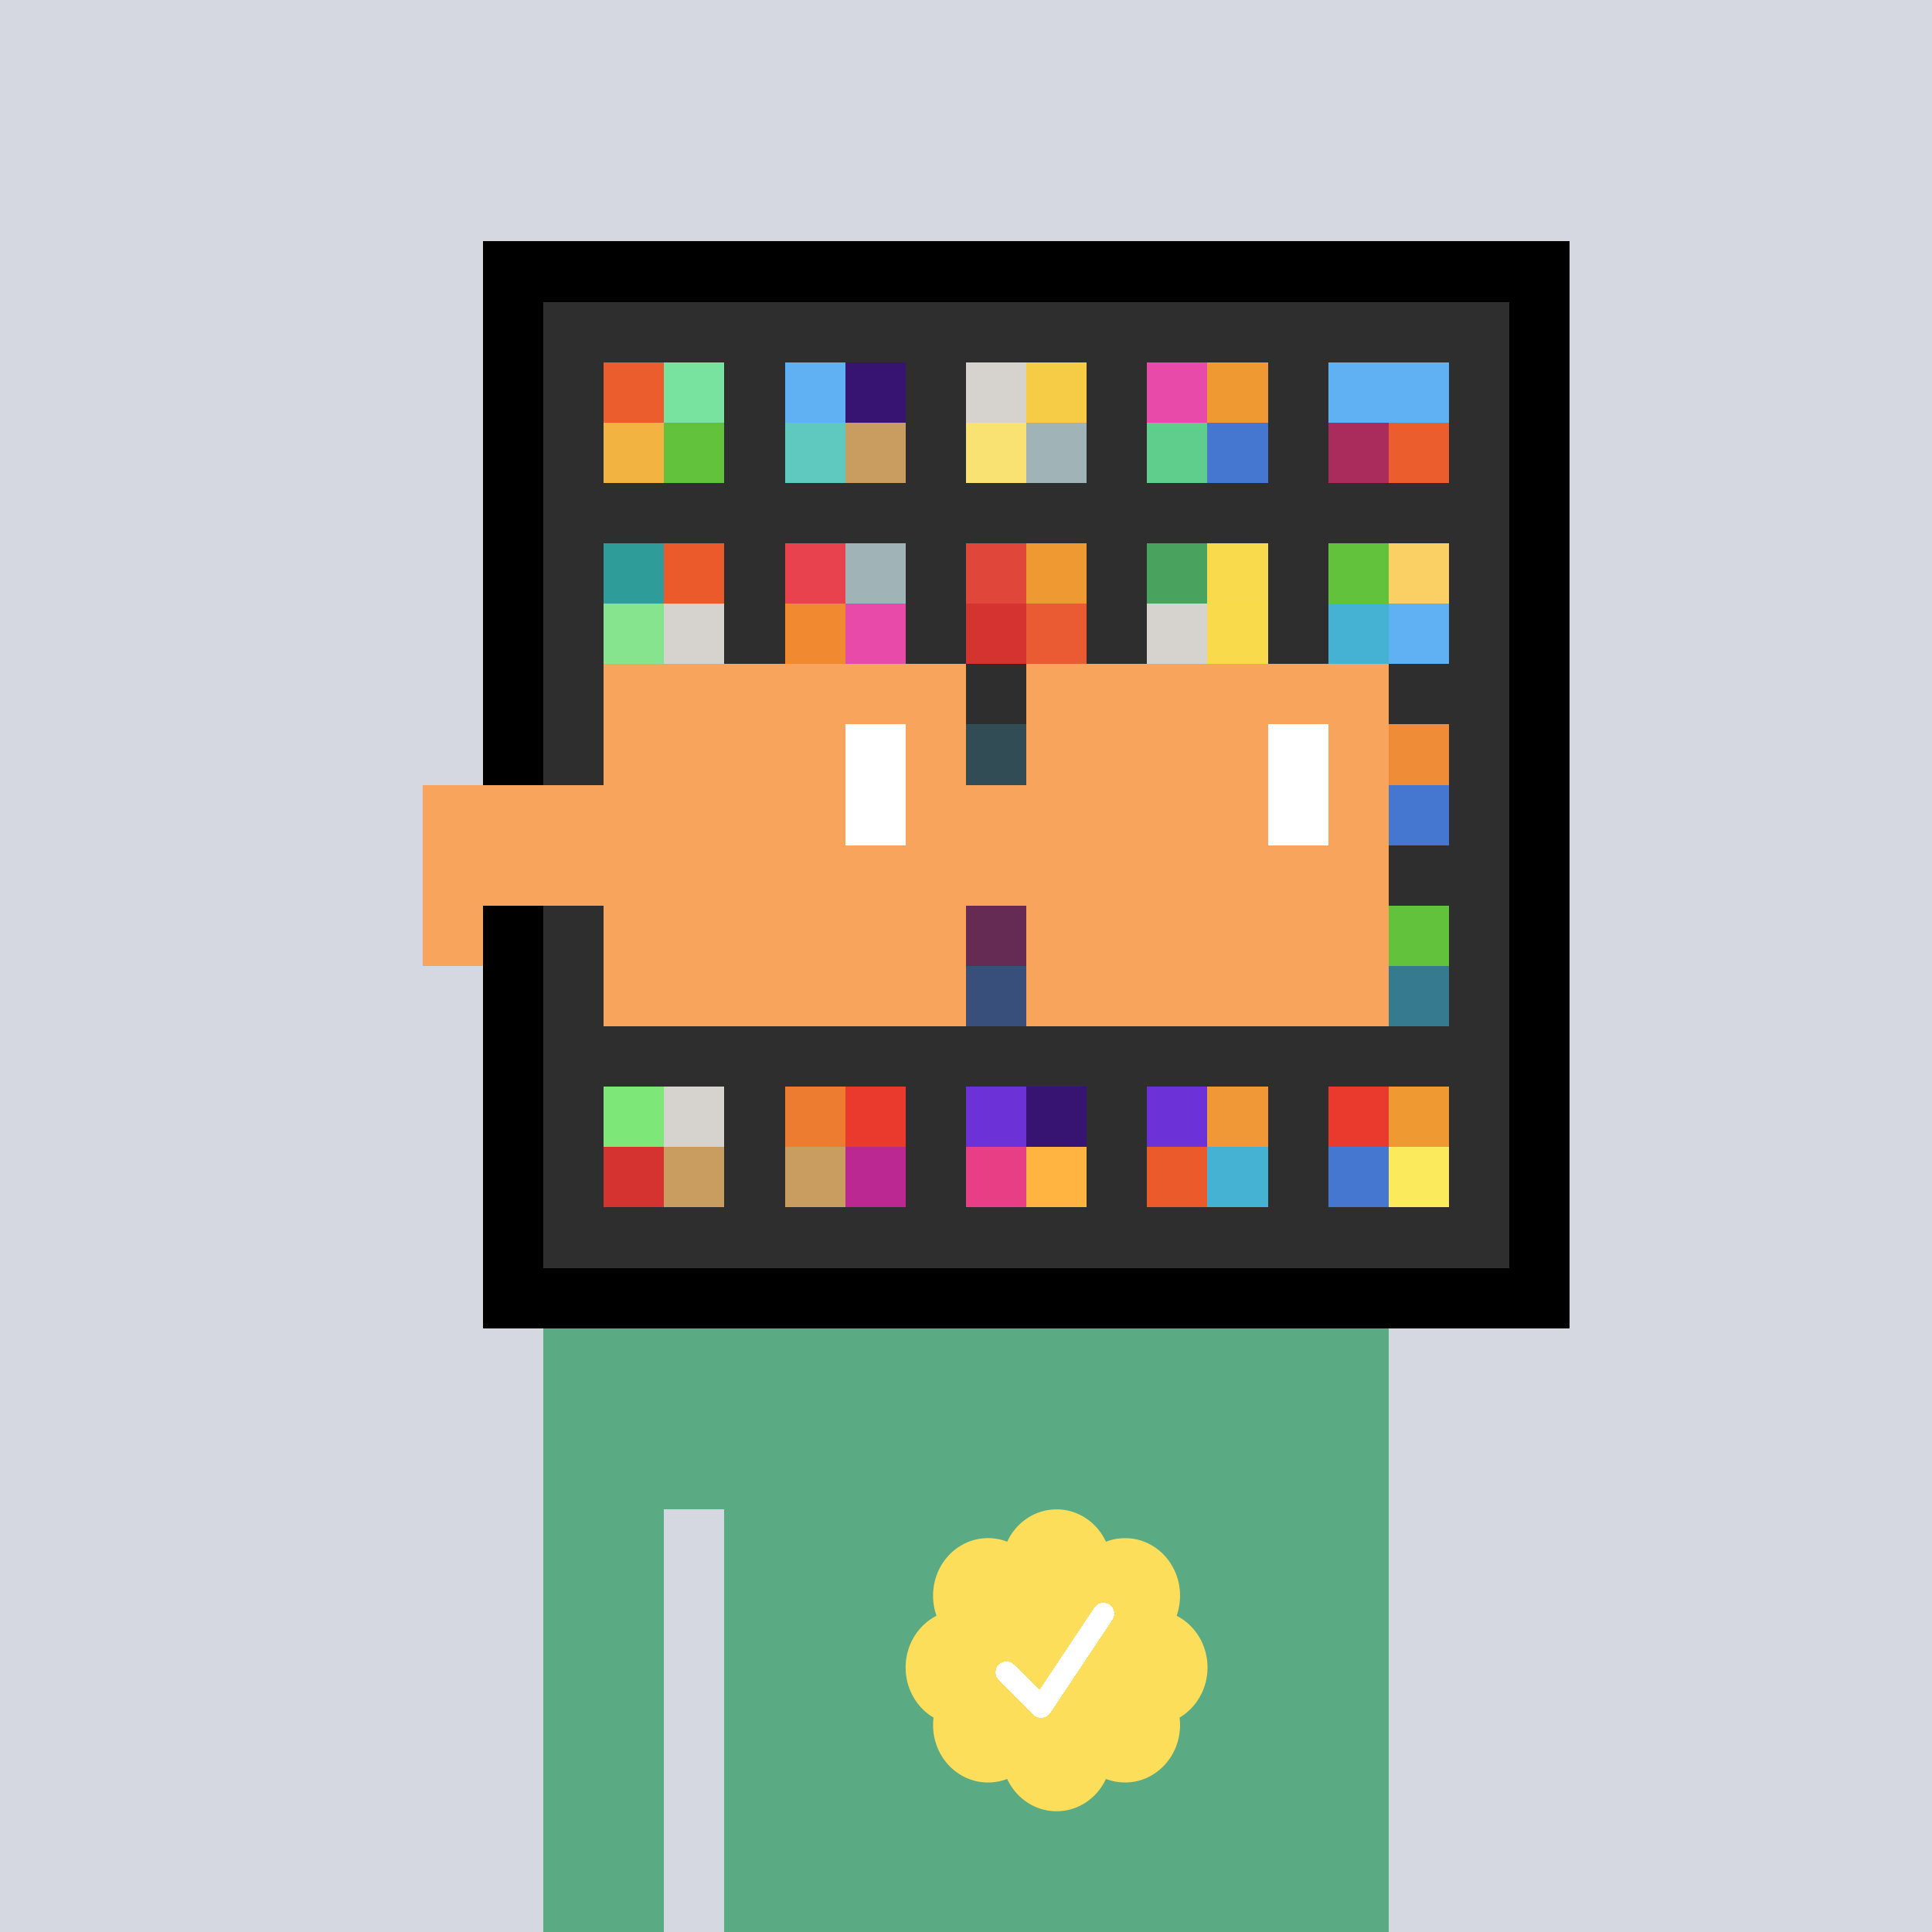
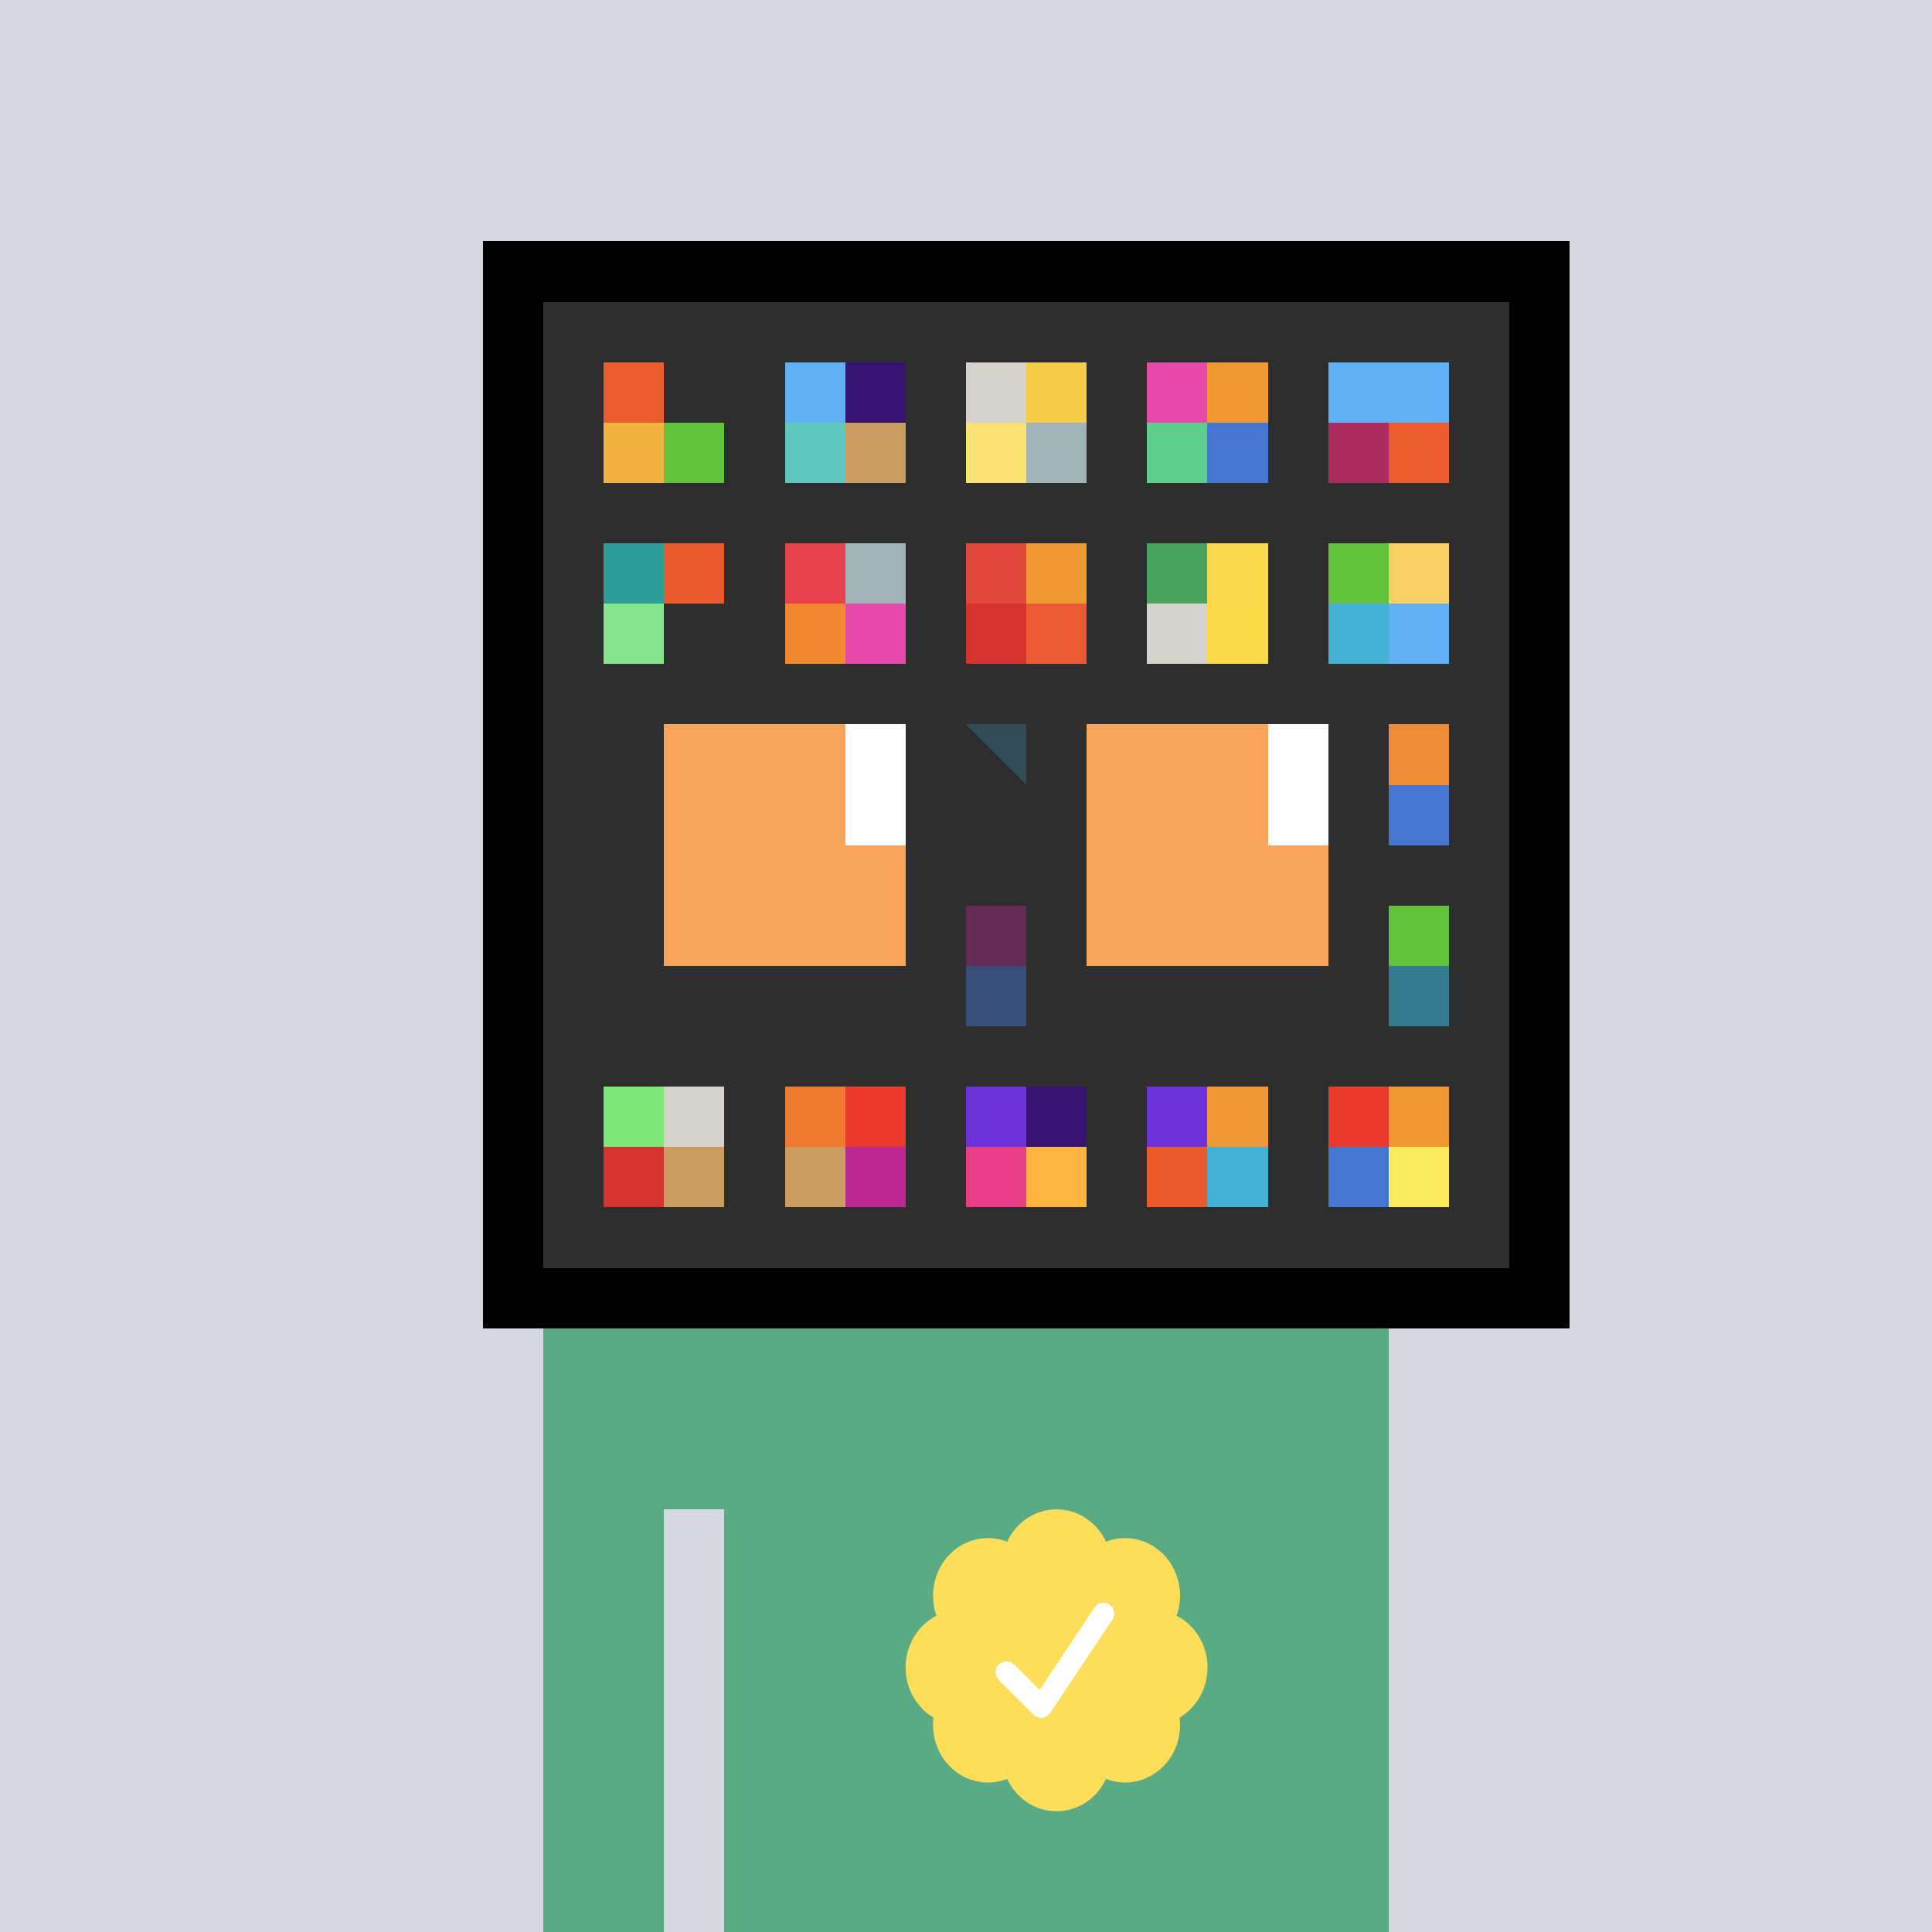
<svg xmlns="http://www.w3.org/2000/svg" viewBox="0 0 320 320" width="2000" height="2000" shape-rendering="crispEdges">
  <defs>
    <style>.check{fill: #FCDE5B}</style>
  </defs>
  <path fill="#D5D7E1" d="M0 0h320v320H0z" />
  <path fill="#000000" d="M80 40h180v180H80z" />
  <path fill="#2E2E2E" d="M90 50h160v160H90z" />
  <path fill="#EB5D2D" d="M100 60h10v10h-10z" />
  <path fill="#F2B341" d="M100 70h10v10h-10z" />
-   <path fill="#77E39F" d="M110 60h10v10h-10z" />
  <path fill="#63C23C" d="M110 70h10v10h-10z" />
  <path fill="#60B1F4" d="M130 60h10v10h-10z" />
  <path fill="#5FC9BF" d="M130 70h10v10h-10z" />
  <path fill="#371471" d="M140 60h10v10h-10z" />
  <path fill="#C99C5F" d="M140 70h10v10h-10z" />
  <path fill="#D6D3CE" d="M160 60h10v10h-10z" />
  <path fill="#FAE272" d="M160 70h10v10h-10z" />
  <path fill="#F6CB45" d="M170 60h10v10h-10z" />
  <path fill="#A0B3B7" d="M170 70h10v10h-10z" />
  <path fill="#E84AA9" d="M190 60h10v10h-10z" />
  <path fill="#5FCD8C" d="M190 70h10v10h-10z" />
  <path fill="#EF9933" d="M200 60h10v10h-10z" />
  <path fill="#4576D0" d="M200 70h10v10h-10z" />
  <path fill="#60B1F4" d="M220 60h10v10h-10z" />
  <path fill="#AA2C5C" d="M220 70h10v10h-10z" />
  <path fill="#60B1F4" d="M230 60h10v10h-10z" />
  <path fill="#EB5D2D" d="M230 70h10v10h-10z" />
  <path fill="#2E9D9A" d="M100 90h10v10h-10z" />
  <path fill="#86E48E" d="M100 100h10v10h-10z" />
  <path fill="#EB5A2A" d="M110 90h10v10h-10z" />
-   <path fill="#D6D3CE" d="M110 100h10v10h-10z" />
  <path fill="#E8424E" d="M130 90h10v10h-10z" />
  <path fill="#F18930" d="M130 100h10v10h-10z" />
  <path fill="#A0B3B7" d="M140 90h10v10h-10z" />
  <path fill="#E84AA9" d="M140 100h10v10h-10z" />
  <path fill="#E04639" d="M160 90h10v10h-10z" />
  <path fill="#D5332F" d="M160 100h10v10h-10z" />
  <path fill="#EF9933" d="M170 90h10v10h-10z" />
  <path fill="#EA5B33" d="M170 100h10v10h-10z" />
  <path fill="#49A25E" d="M190 90h10v10h-10z" />
  <path fill="#D6D3CE" d="M190 100h10v10h-10z" />
  <path fill="#F9DA4D" d="M200 90h10v10h-10z" />
  <path fill="#F9DA4A" d="M200 100h10v10h-10z" />
  <path fill="#63C23C" d="M220 90h10v10h-10z" />
  <path fill="#45B2D3" d="M220 100h10v10h-10z" />
  <path fill="#FAD064" d="M230 90h10v10h-10z" />
  <path fill="#60B1F4" d="M230 100h10v10h-10z" />
-   <path fill="#367A8F" d="M160 120h10v10h-10z" />
+   <path fill="#367A8F" d="M160 120h10v10z" />
  <path fill="#EF8C37" d="M230 120h10v10h-10z" />
  <path fill="#4576D0" d="M230 130h10v10h-10z" />
  <path fill="#BB2891" d="M160 150h10v10h-10z" />
  <path fill="#4581EE" d="M160 160h10v10h-10z" />
  <path fill="#63C23C" d="M230 150h10v10h-10z" />
  <path fill="#367A8F" d="M230 160h10v10h-10z" />
  <path fill="#7DE778" d="M100 180h10v10h-10z" />
  <path fill="#D5332F" d="M100 190h10v10h-10z" />
  <path fill="#D6D3CE" d="M110 180h10v10h-10z" />
  <path fill="#C99C5F" d="M110 190h10v10h-10z" />
  <path fill="#ED7C30" d="M130 180h10v10h-10z" />
  <path fill="#C99C5F" d="M130 190h10v10h-10z" />
  <path fill="#EA3A2D" d="M140 180h10v10h-10z" />
  <path fill="#BB2891" d="M140 190h10v10h-10z" />
  <path fill="#6C31D7" d="M160 180h10v10h-10z" />
  <path fill="#E73E85" d="M160 190h10v10h-10z" />
  <path fill="#371471" d="M170 180h10v10h-10z" />
  <path fill="#FFB340" d="M170 190h10v10h-10z" />
  <path fill="#6C31D7" d="M190 180h10v10h-10z" />
  <path fill="#EB5A2A" d="M190 190h10v10h-10z" />
  <path fill="#F09837" d="M200 180h10v10h-10z" />
  <path fill="#45B2D3" d="M200 190h10v10h-10z" />
  <path fill="#EA3A2D" d="M220 180h10v10h-10z" />
  <path fill="#4576D0" d="M220 190h10v10h-10z" />
  <path fill="#EF9933" d="M230 180h10v10h-10z" />
  <path fill="#FBEA5B" d="M230 190h10v10h-10z" />
  <path fill="#5AAA83" d="M90 220h20v100H90V220Zm20 0h10v30h-10v-30Zm10 0h110v100H120V220Z" />
  <path class="check" shape-rendering="geometricPrecision" d="M200 276.191c0-3.762-2.083-7.024-5.114-8.572a9.97 9.97 0 0 0 .567-3.333c0-5.262-4.072-9.519-9.091-9.519-1.118 0-2.19.199-3.18.595-1.472-3.184-4.586-5.362-8.181-5.362-3.595 0-6.704 2.184-8.182 5.357a8.604 8.604 0 0 0-3.182-.595c-5.023 0-9.09 4.262-9.09 9.524 0 1.176.198 2.295.565 3.333-3.028 1.548-5.112 4.805-5.112 8.572 0 3.559 1.862 6.661 4.624 8.299-.048.405-.077.81-.077 1.225 0 5.262 4.067 9.523 9.09 9.523 1.12 0 2.191-.204 3.179-.594 1.476 3.175 4.586 5.356 8.183 5.356 3.6 0 6.71-2.181 8.183-5.356.988.387 2.059.59 3.18.59 5.024 0 9.091-4.263 9.091-9.525 0-.413-.029-.818-.079-1.22 2.757-1.637 4.626-4.739 4.626-8.296v-.002Z" />
  <path fill="#fff" d="m184.249 268.252-10.319 15.476a1.785 1.785 0 0 1-2.478.496l-.274-.224-5.75-5.75a1.784 1.784 0 1 1 2.524-2.524l4.214 4.207 9.106-13.666a1.787 1.787 0 0 1 2.476-.493 1.784 1.784 0 0 1 .501 2.476v.002Z" />
  <path fill="#2E2E2E" fill-opacity=".6" d="M160 120h10v50h-10z" />
  <path fill="#fff" d="M130 120h-20v10h20v-10Zm0 10h-20v10h20v-10Zm0 10h-20v10h20v-10Zm0 10h-20v10h20v-10Z" />
-   <path fill="#000" d="M150 120h-20v10h20v-10Zm0 10h-20v10h20v-10Zm0 10h-20v10h20v-10Zm0 10h-20v10h20v-10Z" />
  <path fill="#fff" d="M200 120h-20v10h20v-10Zm0 10h-20v10h20v-10Zm0 10h-20v10h20v-10Zm0 10h-20v10h20v-10Z" />
  <path fill="#000" d="M220 120h-20v10h20v-10Zm0 10h-20v10h20v-10Zm0 10h-20v10h20v-10Zm0 10h-20v10h20v-10Z" />
-   <path fill="#F9A45C" d="M160 110h-60v10h60v-10Zm70 0h-60v10h60v-10Zm-120 10h-10v10h10v-10Zm50 0h-10v10h10v-10Zm20 0h-10v10h10v-10Zm50 0h-10v10h10v-10Zm0 10h-10v10h10v-10Zm-120 10h-10v10h10v-10Zm50 0h-10v10h10v-10Zm20 0h-10v10h10v-10Zm50 0h-10v10h10v-10Zm-150 0H70v10h10v-10Zm0 10H70v10h10v-10Zm30 0h-10v10h10v-10Zm50 0h-10v10h10v-10Zm20 0h-10v10h10v-10Zm50 0h-10v10h10v-10Zm-70 10h-60v10h60v-10Zm70 0h-60v10h60v-10Zm-120-30H70v10h40v-10Zm70 0h-30v10h30v-10Z" />
  <path fill="#F9A45C" d="M110 120h40v40h-40z" />
  <path fill="#F9A45C" d="M180 120h40v40h-40z" />
  <path fill="#FFFFFF" d="M140 120h10v20h-10z" />
  <path fill="#FFFFFF" d="M210 120h10v20h-10z" />
-   <path fill="#F9A45C" d="M80 140h45v10H80v-10Zm45 0h45v10h-45v-10Z" />
</svg>